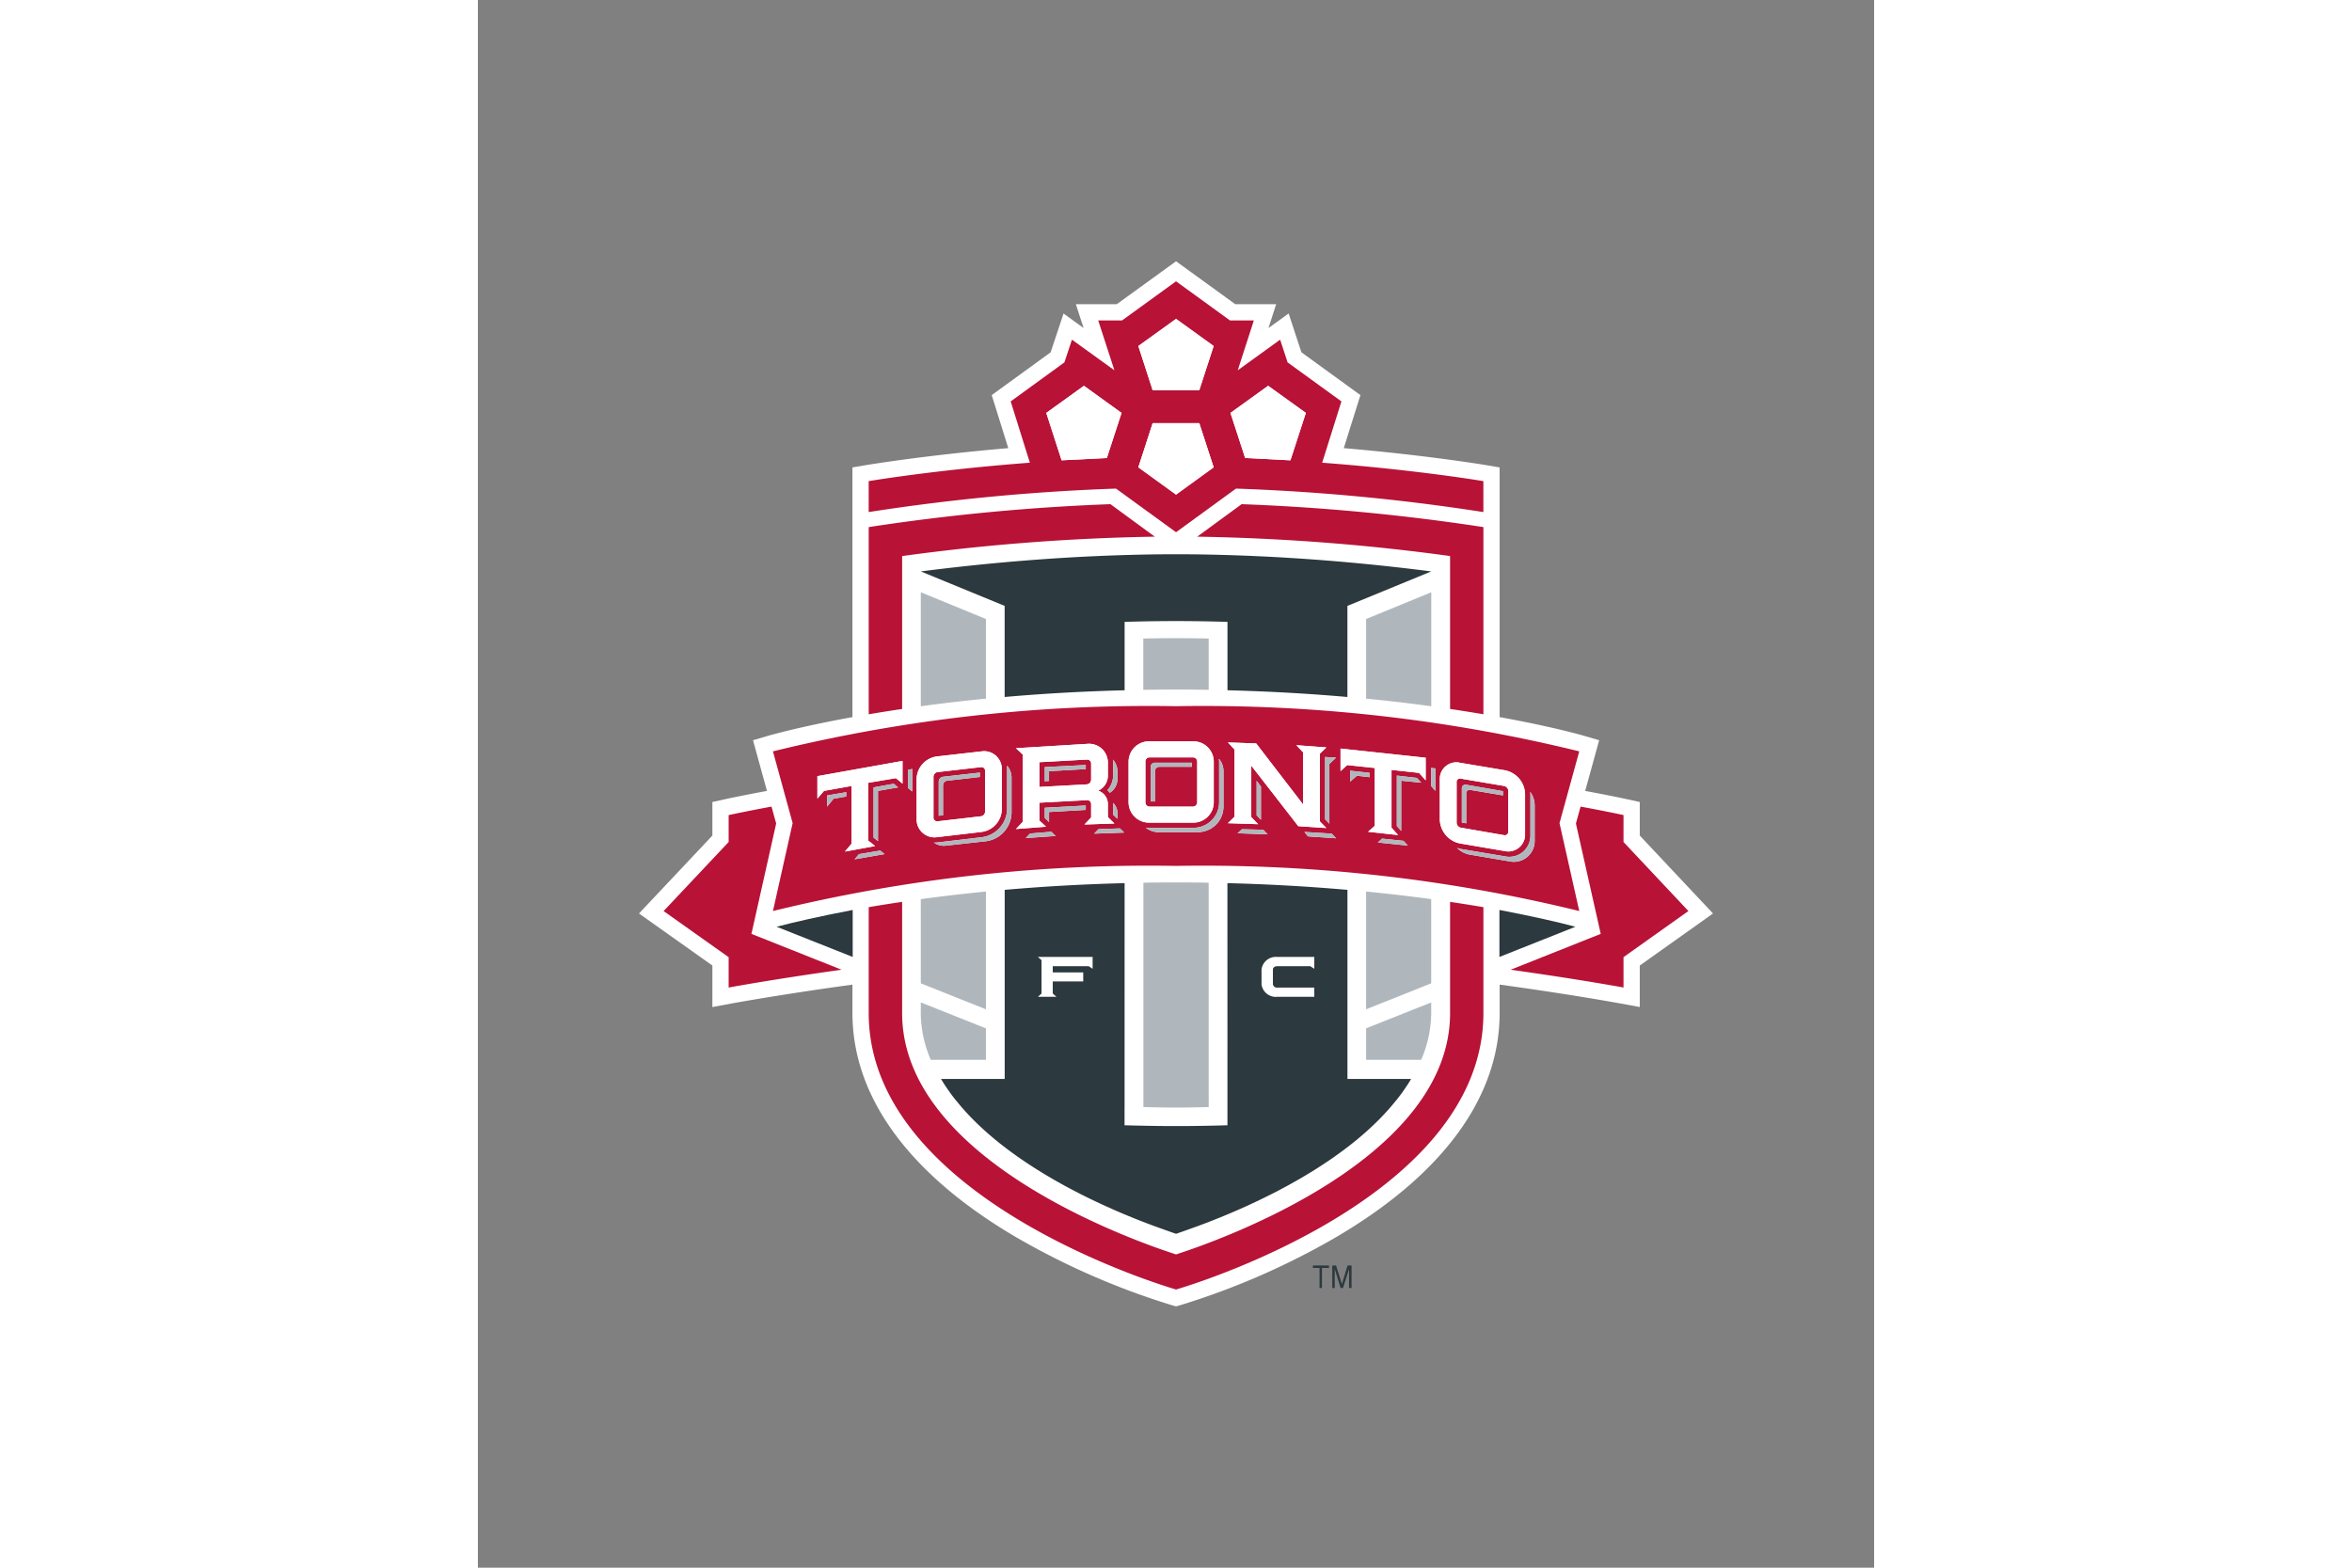
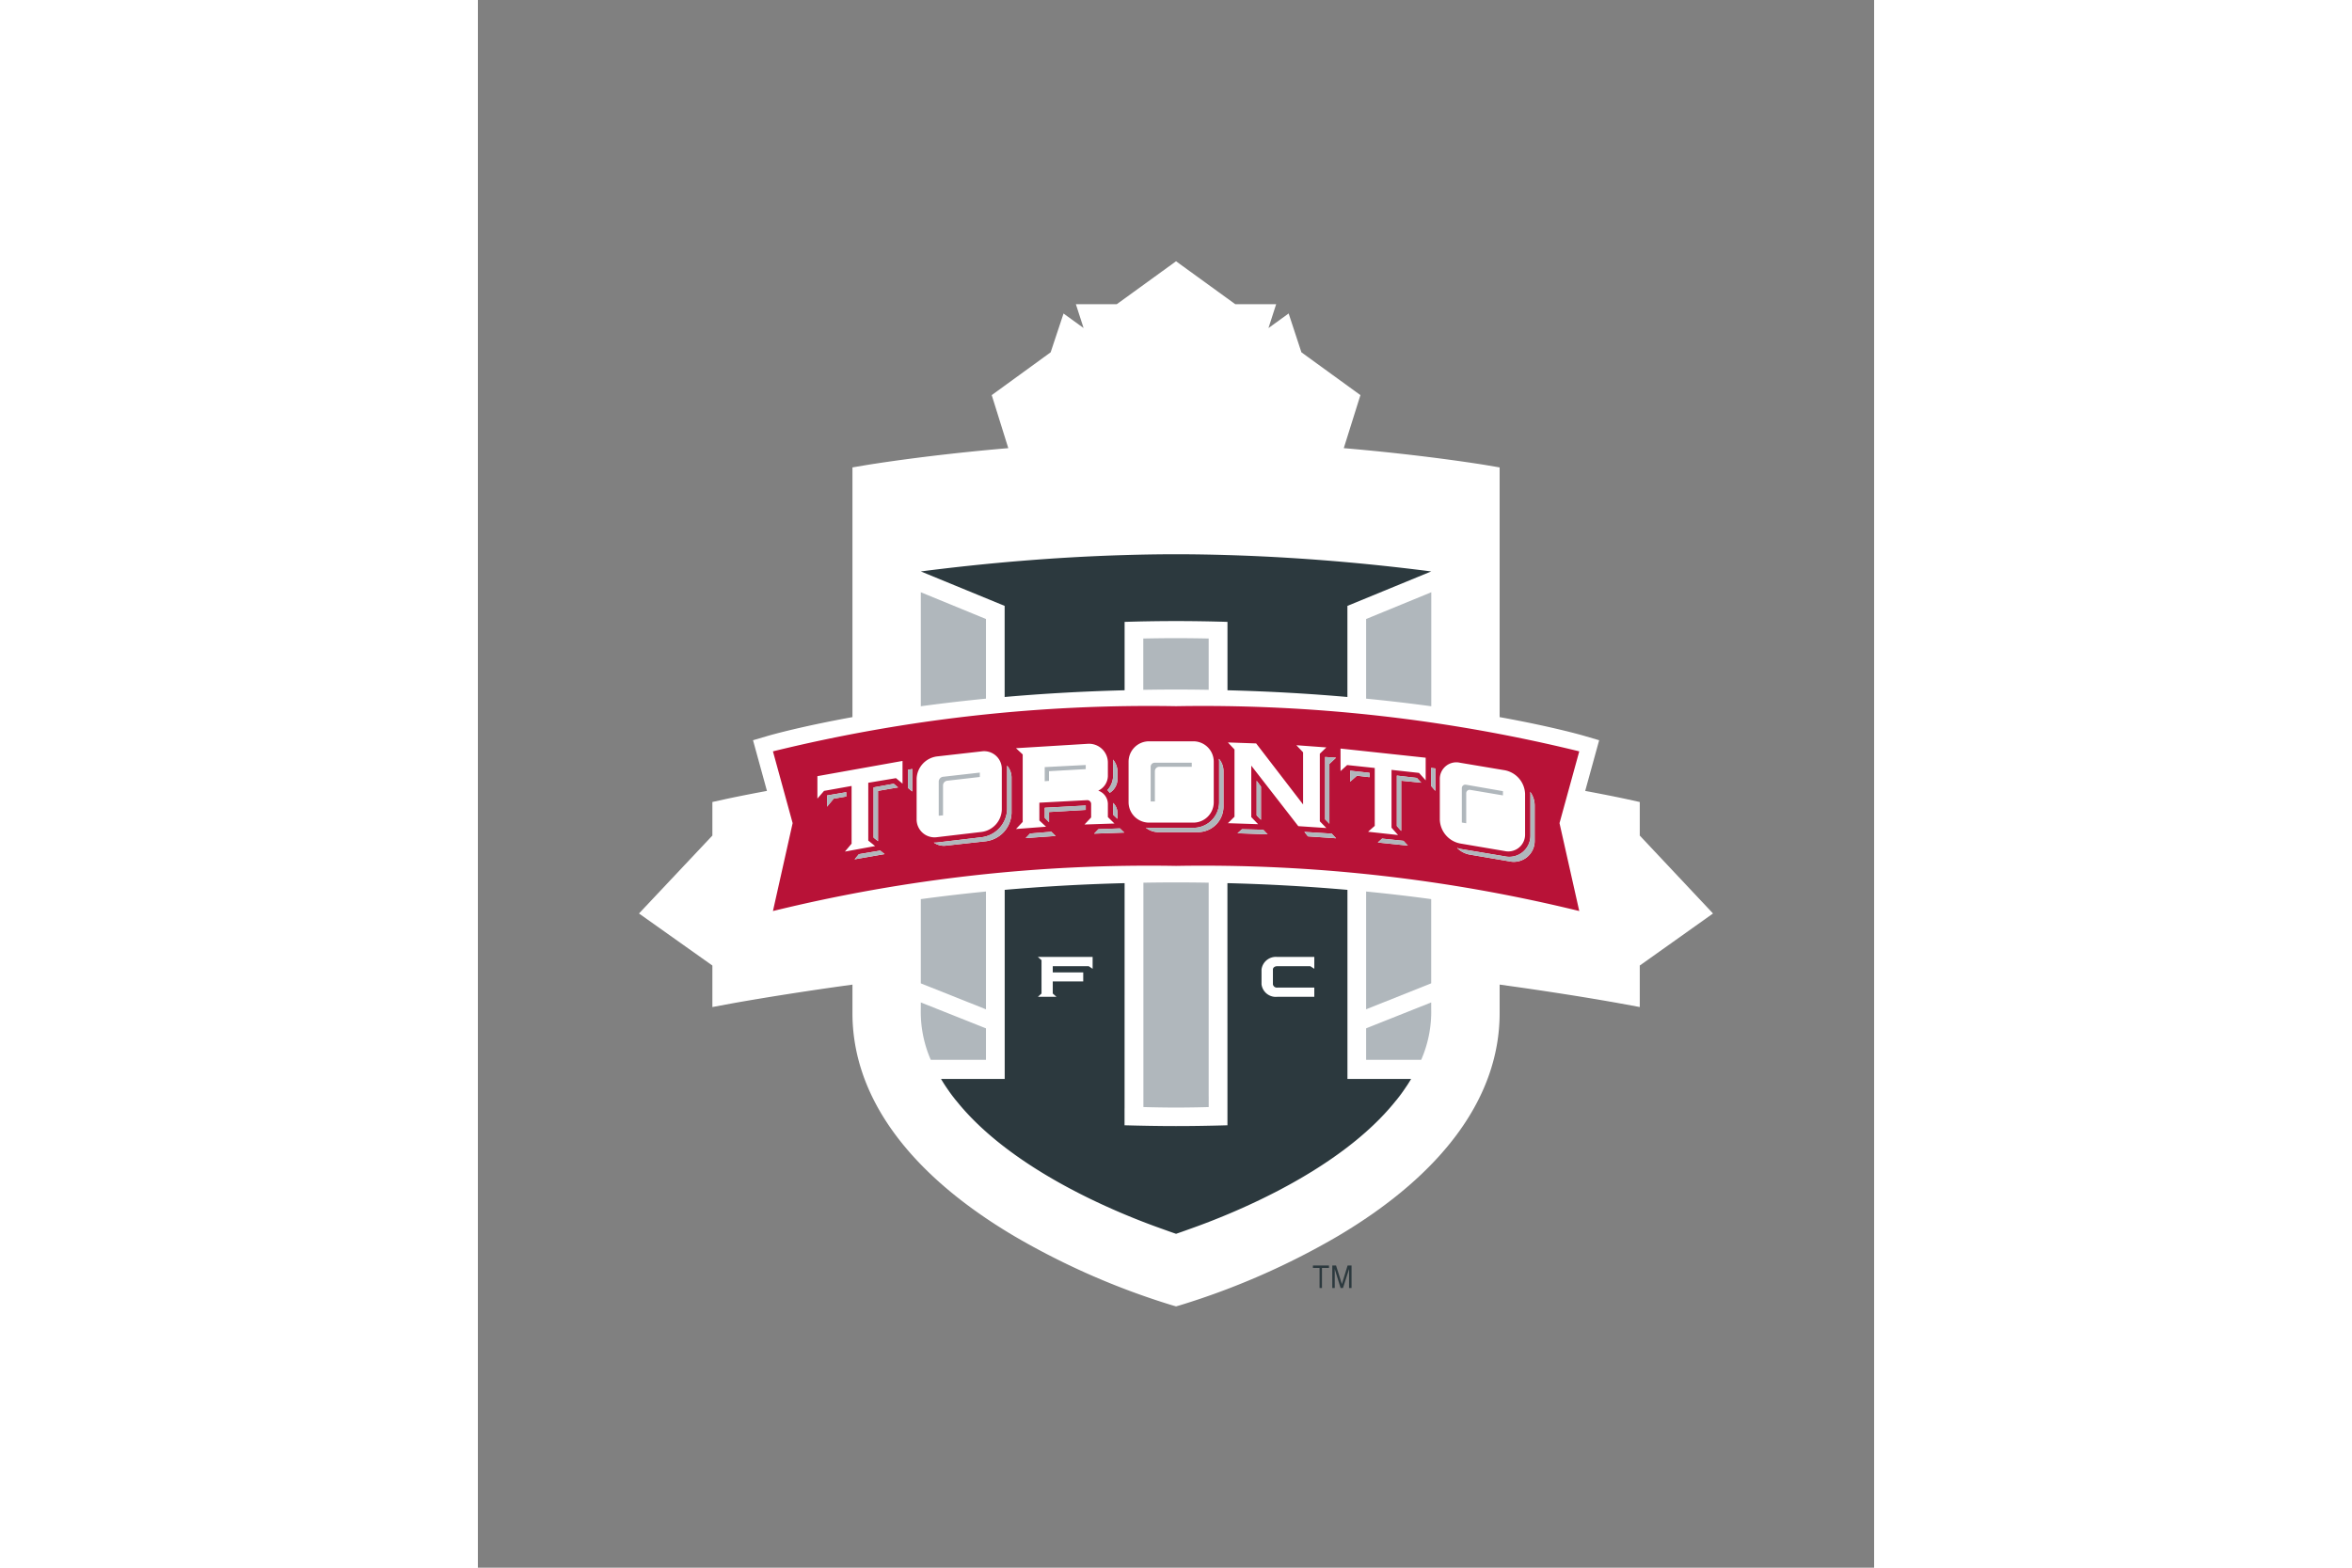
<svg xmlns="http://www.w3.org/2000/svg" height="800" width="1200" viewBox="-5.4 -8.759 46.799 52.556">
  <rect x="-5.4" y="-8.759" width="46.799" height="52.556" fill="#808080" stroke="none" />
  <path d="M33.544 19.253v-1.125l-.428-.094c-.022-.005-.536-.117-1.401-.278l.468-1.699-.515-.151c-.091-.026-1.079-.309-2.821-.624V6.911l-.453-.077c-.021-.003-1.971-.33-4.771-.569l.558-1.778-1.978-1.435-.428-1.302-.676.489.258-.801h-1.372L18.001 0l-1.985 1.438h-1.373l.259.8-.672-.486-.432 1.3-1.975 1.435.555 1.778c-2.798.238-4.748.566-4.769.569l-.454.077v8.371c-1.74.316-2.727.598-2.818.624l-.515.151.467 1.699c-.868.161-1.38.273-1.402.278l-.427.094v1.125L0 21.865l2.46 1.745v1.392l.644-.12c.015-.002 1.53-.281 3.761-.592l.29-.04v.956c0 2.788 1.873 5.372 5.418 7.472a24.922 24.922 0 005.279 2.316l.149.043.15-.043a24.922 24.922 0 005.279-2.316c3.544-2.1 5.417-4.684 5.417-7.472v-.957l.294.041c2.225.31 3.744.59 3.759.593l.644.118V23.61l2.455-1.745z" fill="#fff" />
-   <path d="M28.84 21.747v1.575l2.547-1.012c-.571-.153-1.428-.349-2.547-.563M7.163 23.322v-1.575c-1.119.215-1.976.411-2.55.563z" fill="#2c393e" />
  <g fill="#b81237">
-     <path d="M18.001 9.084l2.009-1.463a69.353 69.353 0 018.292.787v-1.037s-2.232-.378-5.403-.618l.645-2.055-1.804-1.308-.25-.762-1.421 1.027.54-1.672h-.801l-1.807-1.311-1.809 1.311h-.8l.543 1.672-1.423-1.027-.253.762-1.8 1.308.642 2.055c-3.17.24-5.402.618-5.402.618v1.037a69.376 69.376 0 018.29-.787zm3.087-4.909l1.264.909-.517 1.589-1.518-.078-.492-1.511zm-3.087-2.244l1.261.91-.482 1.481h-1.563l-.48-1.481zm-.784 3.497h1.563l.482 1.48-1.261.915-1.264-.915zm-3.052 1.245l-.514-1.589 1.263-.909 1.26.909-.492 1.511zm18.834 12.796v-.903s-.537-.118-1.439-.284l-.156.567.831 3.7-3.019 1.202c2.264.316 3.783.596 3.783.596v-1.018l2.175-1.546zm-28.401-.62l-.156-.567c-.904.167-1.437.285-1.437.285v.902l-2.18 2.315 2.18 1.546v1.018s1.516-.281 3.785-.597l-3.021-1.202z" />
    <path d="M4.49 21.783a52.918 52.918 0 0113.512-1.513 52.974 52.974 0 0113.514 1.513l-.662-2.947.662-2.406a52.941 52.941 0 00-13.514-1.514 52.886 52.886 0 00-13.512 1.514l.66 2.406zm1.814-3.499v-.376l.643-.109v.145l-.422.073zm.923 1.765l.145-.173.714-.12.147.118zm.784-2.294v1.685l-.148-.119v-1.683l.675-.122.147.122zm4.952 1.583l.145-.153.713-.06.146.142zm.782-.536l-.144-.143v-.338l1.374-.075v.147l-1.23.071zm6.317.374l.149-.136.714.018.146.154zm.785-.451l-.144-.149v-1.159l.144.193zm1.576.555l-.12-.149.918.058.143.155zm1.415-1.833v-.368l.647.071v.146l-.421-.049zm.926 2.039l.144-.131.716.075.147.159zm.784-2.072v1.684l-.146-.165v-1.69l.669.077.149.161zm4.474.823v1.182a.699.699 0 01-.856.697l-1.321-.225a.785.785 0 01-.424-.224c.035.012.066.021.101.032l1.496.25a.707.707 0 00.861-.709v-1.349a.385.385 0 00-.01-.108.775.775 0 01.153.454m-3.18-.865a.554.554 0 01.68-.56l1.496.251a.837.837 0 01.682.791v1.351a.563.563 0 01-.682.567l-1.496-.254a.842.842 0 01-.68-.801zm-.292-.387l.143.018v.752l-.143-.165zm-3.036-.649l2.854.307v.758l-.223-.249-.922-.101v1.938l.219.246-1.005-.11.224-.197v-1.941l-.925-.098-.222.203zm-.373.516v2.004l-.143-.147v-2.091l.366.025zm-3.402-.721l.947.033 1.573 2.046v-1.748l-.225-.238 1.005.074-.219.211v2.266l.219.225-.941-.063-1.576-2.029v1.725l.229.238-1.012-.033.221-.217v-2.254zm-.148.965v1.188a.856.856 0 01-.857.854h-1.323a.664.664 0 01-.422-.149.881.881 0 00.104.004h1.496a.858.858 0 00.857-.854v-1.366c0-.031-.006-.067-.006-.093a.633.633 0 01.151.416m-3.181-.323a.685.685 0 01.683-.68h1.496a.683.683 0 01.676.68v1.366a.684.684 0 01-.676.68h-1.496a.686.686 0 01-.683-.68zm-.145 2.38l-1.009.036.145-.15.719-.026zm-.372-.994a.484.484 0 01.146.349v.183l-.146-.136zm.146-1.04v.242a.549.549 0 01-.262.46c-.02-.031-.049-.062-.074-.093a.736.736 0 00.19-.485v-.438a.606.606 0 00-.005-.099.627.627 0 01.151.413m-3.403-.795l2.401-.147a.632.632 0 01.679.637v.447a.555.555 0 01-.323.486.478.478 0 01.323.457v.429l.22.216-1.003.033.222-.236v-.447a.129.129 0 00-.142-.133l-1.593.085v.597l.224.208-1.008.077.225-.238v-2.262zm-.149.995v1.174a.982.982 0 01-.856.95l-1.321.146a.587.587 0 01-.427-.1c.035 0 .071 0 .105-.003l1.498-.177a.974.974 0 00.853-.95v-1.355c0-.035 0-.067-.002-.096a.614.614 0 01.15.411m-3.181.033a.781.781 0 01.682-.752l1.498-.17a.593.593 0 01.675.595v1.356a.779.779 0 01-.675.75l-1.498.176a.6.6 0 01-.682-.605zm-.292-.301l.145-.031v.755l-.145-.12zm-3.034.21l2.853-.51v.761l-.22-.184-.928.155v1.938l.229.184-1.012.185.224-.265V17.59l-.923.165-.223.258z" />
-     <path d="M27.186 21.476v3.73c0 4.847-7.562 7.564-9.185 8.089-1.627-.525-9.181-3.242-9.181-8.089v-3.73c-.398.058-.774.118-1.12.177v3.553c0 6.324 10.301 9.265 10.301 9.265s10.302-2.941 10.302-9.265v-3.553c-.346-.059-.72-.118-1.117-.177M8.82 15.009v-5.126a70.168 70.168 0 018.47-.65l-1.488-1.09a70.731 70.731 0 00-8.102.769v6.275c.347-.059.722-.119 1.12-.178m18.366 0c.397.059.771.118 1.117.177v-6.274a70.896 70.896 0 00-8.103-.769l-1.49 1.09a70.475 70.475 0 018.476.649zm-17.177 3.766l1.454-.169a.162.162 0 00.138-.158v-1.363a.122.122 0 00-.138-.127l-1.454.166a.161.161 0 00-.138.158v1.359a.124.124 0 00.138.134m.038-1.334a.166.166 0 01.141-.159l1.236-.14v.147l-1.089.125a.159.159 0 00-.144.157v1.004l-.144.013zm17.495 1.547l1.454.251a.116.116 0 00.141-.121v-1.364a.176.176 0 00-.141-.165l-1.454-.246a.11.11 0 00-.137.113v1.368a.178.178 0 00.137.164m.039-1.323a.118.118 0 01.14-.116l1.238.216v.142l-1.092-.184a.113.113 0 00-.139.111v1.008l-.147-.024zm-12.426-.285v-.54a.132.132 0 00-.143-.135l-1.592.088v.83l1.592-.087a.161.161 0 00.143-.156m-.18-.355l-1.231.07v.326l-.143.01v-.473l1.374-.071zm2.139 1.258h1.448a.146.146 0 00.148-.142v-1.373a.142.142 0 00-.148-.137h-1.448a.137.137 0 00-.14.137v1.373a.141.141 0 00.14.142m.037-1.336a.136.136 0 01.139-.136h1.239v.137h-1.091a.147.147 0 00-.145.146v1.016h-.142z" />
  </g>
-   <path d="M14.165 6.673l1.517-.077.492-1.512-1.26-.909-1.263.909zm3.836-4.741l-1.264.91.48 1.481h1.563l.482-1.481zm3.087 2.243l-1.263.909.492 1.511 1.518.078.517-1.589zm-3.871 1.253l-.48 1.48 1.264.915 1.261-.915-.482-1.48zM6.902 19.79l1.012-.185-.229-.184v-1.937l.928-.156.22.184v-.761l-2.853.51v.752l.223-.258.923-.165v1.935zm3.085-.483l1.499-.176a.779.779 0 00.675-.75v-1.355a.594.594 0 00-.675-.596l-1.499.171a.779.779 0 00-.682.751v1.35a.6.6 0 00.682.605m-.116-2.024a.161.161 0 01.139-.158l1.453-.166a.122.122 0 01.138.127v1.362a.163.163 0 01-.138.159l-1.453.168a.124.124 0 01-.139-.133zm2.765 1.751l1.008-.078-.224-.208v-.597l1.592-.085a.13.13 0 01.143.133v.447l-.222.236 1.003-.033-.22-.215v-.43a.476.476 0 00-.323-.456.557.557 0 00.323-.487v-.447a.631.631 0 00-.679-.636l-2.401.147.224.208v2.263zm.784-2.24l1.592-.088a.131.131 0 01.143.135v.539a.161.161 0 01-.143.157l-1.592.087zm3.673 2.026h1.497a.684.684 0 00.675-.68v-1.366a.683.683 0 00-.675-.68h-1.497a.685.685 0 00-.683.68v1.366a.686.686 0 00.683.68m-.119-2.051a.138.138 0 01.141-.137h1.448a.143.143 0 01.148.137v1.374a.146.146 0 01-.148.141h-1.448a.141.141 0 01-.141-.141zm3.549 1.865v-1.725l1.576 2.03.941.062-.219-.225V16.51l.219-.212-1.005-.074.225.239v1.747l-1.573-2.046-.947-.033.221.237v2.253l-.221.217 1.012.033zm3.915.492l1.004.11-.219-.247v-1.937l.923.1.222.25v-.758l-2.853-.308v.757l.222-.203.924.098v1.941zm3.084.392l1.496.255a.563.563 0 00.682-.567v-1.351a.835.835 0 00-.682-.791l-1.496-.251a.554.554 0 00-.68.56v1.344a.842.842 0 00.68.801m-.116-2.061a.111.111 0 01.137-.113l1.453.246a.176.176 0 01.141.165v1.364a.116.116 0 01-.141.121l-1.453-.251a.177.177 0 01-.137-.164z" fill="#fff" />
  <path d="M6.947 17.945v-.146l-.643.109v.376l.221-.267zm1.064 1.495v-1.685l.674-.117-.148-.122-.674.122v1.683zm1.147-2.42l-.145.031v.604l.145.12zm-.926 2.853l-.146-.117-.714.12-.145.173zm1.815-2.432v1.147l.144-.013v-1.004a.159.159 0 01.144-.157l1.089-.125v-.147l-1.236.14a.166.166 0 00-.141.159m2.291-.437v1.355a.973.973 0 01-.853.949l-1.498.177a.904.904 0 01-.105.004.593.593 0 00.428.1l1.32-.147a.981.981 0 00.857-.95v-1.173a.622.622 0 00-.15-.412c.001.03.001.062.001.097m3.7 1.686v-.183a.484.484 0 00-.146-.349v.396zm-1.064-.445l-1.375.075v.338l.144.143v-.338l1.231-.071zm-2.013 1.092l1.005-.072-.147-.141-.713.06zm2.74-1.61c.025.031.054.063.074.094a.548.548 0 00.262-.46v-.243a.627.627 0 00-.151-.413.516.516 0 01.006.099v.438a.737.737 0 01-.191.485m.563 1.425l-.145-.14-.719.025-.145.151zm-1.29-2.265l-1.375.071v.473l.144-.011v-.325l1.231-.07zm4.47-.115v1.366a.859.859 0 01-.856.854h-1.497a.704.704 0 01-.104-.005.662.662 0 00.423.15h1.322a.858.858 0 00.858-.855v-1.188a.633.633 0 00-.152-.415c0 .025.006.061.006.093m-2.152.321a.147.147 0 01.145-.146h1.091v-.136h-1.239a.135.135 0 00-.139.135v1.163h.142zm6.07 2.25l-.142-.155-.918-.058.12.149zm-.222-2.492l.222-.209-.366-.025v2.09l.144.147zm-3.08 2.324l1.009.036-.146-.154-.714-.017zm.642-.6l.144.149V17.61l-.144-.193zm3.782-1.427l-.647-.071v.368l.226-.199.421.049zm.917 1.783l.146.166v-1.684l.672.066-.149-.16-.669-.078zm1.291-1.929l-.143-.018v.605l.143.165zm-1.069 2.426l-.716-.075-.144.131 1.007.105zm4.244-1.646a.345.345 0 01.011.107v1.349a.709.709 0 01-.862.71l-1.496-.25c-.034-.012-.065-.021-.101-.032a.784.784 0 00.425.224l1.321.225a.699.699 0 00.855-.698v-1.182a.772.772 0 00-.153-.453m-2.14.051a.113.113 0 01.139-.111l1.092.184v-.142l-1.239-.216a.117.117 0 00-.139.116v1.153l.147.024zm-3.355-3.17c.787.077 1.516.164 2.184.255v-3.822l-2.184.897zm-12.742 0c-.787.077-1.516.164-2.184.255v-3.822l2.184.897zm7.465-2.016a56.4 56.4 0 00-1.095-.012c-.371 0-.735.005-1.097.012v1.72c.36-.006.724-.01 1.096-.01.372 0 .736.004 1.096.01zm5.277 8.482v3.948l2.181-.87v-2.824a58.235 58.235 0 00-2.181-.254m-12.742-0c-.787.077-1.516.164-2.184.255v2.824l2.184.87zm7.466 6.867h-.001v-7.163c-.359-.006-.722-.01-1.093-.01-.372 0-.736.004-1.095.01v7.521c.357.011.722.017 1.093.017s.735-.006 1.092-.016h.004zm-7.466-1.225v-1.055l-2.184-.869v.201a4.027 4.027 0 00.334 1.723zm14.588 0a4.026 4.026 0 00.335-1.723v-.201l-2.181.868v1.056z" fill="#b0b7bc" />
  <path d="M23.745 10.091c-1.199-.107-2.568-.199-4.026-.242-.561-.017-1.135-.027-1.718-.027-.584 0-1.157.01-1.72.027-1.256.037-2.447.11-3.52.199l-.018.001a72.345 72.345 0 00-3.296.349l2.809 1.155v3.054c1.219-.107 2.564-.188 4.021-.225v-2.293h.004a56.924 56.924 0 011.72-.027c.583 0 1.157.01 1.718.027l.002-.001v.001h.004v2.293c1.457.037 2.801.118 4.02.225v-3.054l2.809-1.155c-.748-.097-1.707-.208-2.809-.307m.001 17.322v-6.34a64.952 64.952 0 00-4.023-.225l.001 7.553v.564h-.006c-.562.017-1.135.027-1.718.027-.584 0-1.158-.011-1.72-.027h-.005v-.564h.001l.001-7.553c-1.457.037-2.801.118-4.019.225v6.34h-2.134c.035.058.07.115.108.175 0 0 .181.278.319.45.028.037.056.073.084.105h.001c1.857 2.326 5.398 3.768 6.922 4.304.167.061.32.115.444.157.124-.042.277-.096.444-.157 1.524-.536 5.065-1.978 6.922-4.304h.001c.028-.032.056-.068.084-.105.138-.172.319-.45.319-.45.038-.06.073-.117.108-.175z" fill="#2c393e" />
  <path d="M15.205 23.322H13.37l.122.107v1.12l-.122.11h.624l-.125-.11v-.407h1.021v-.301h-1.021v-.209h1.204l.132.087zm6.19.31H22.5l.135.087v-.397h-1.243a.484.484 0 00-.526.421v.497a.483.483 0 00.526.419h1.243v-.309h-1.24a.134.134 0 01-.147-.11v-.497c0-.066.064-.111.147-.111" fill="#fff" />
  <path d="M22.811 34.421h.081v-.673h.235v-.082h-.538v.082h.222zm.427-.755v.755h.082v-.637l.196.637h.081l.203-.637v.637h.084v-.755h-.133l-.191.622-.196-.622z" fill="#2c393e" />
</svg>